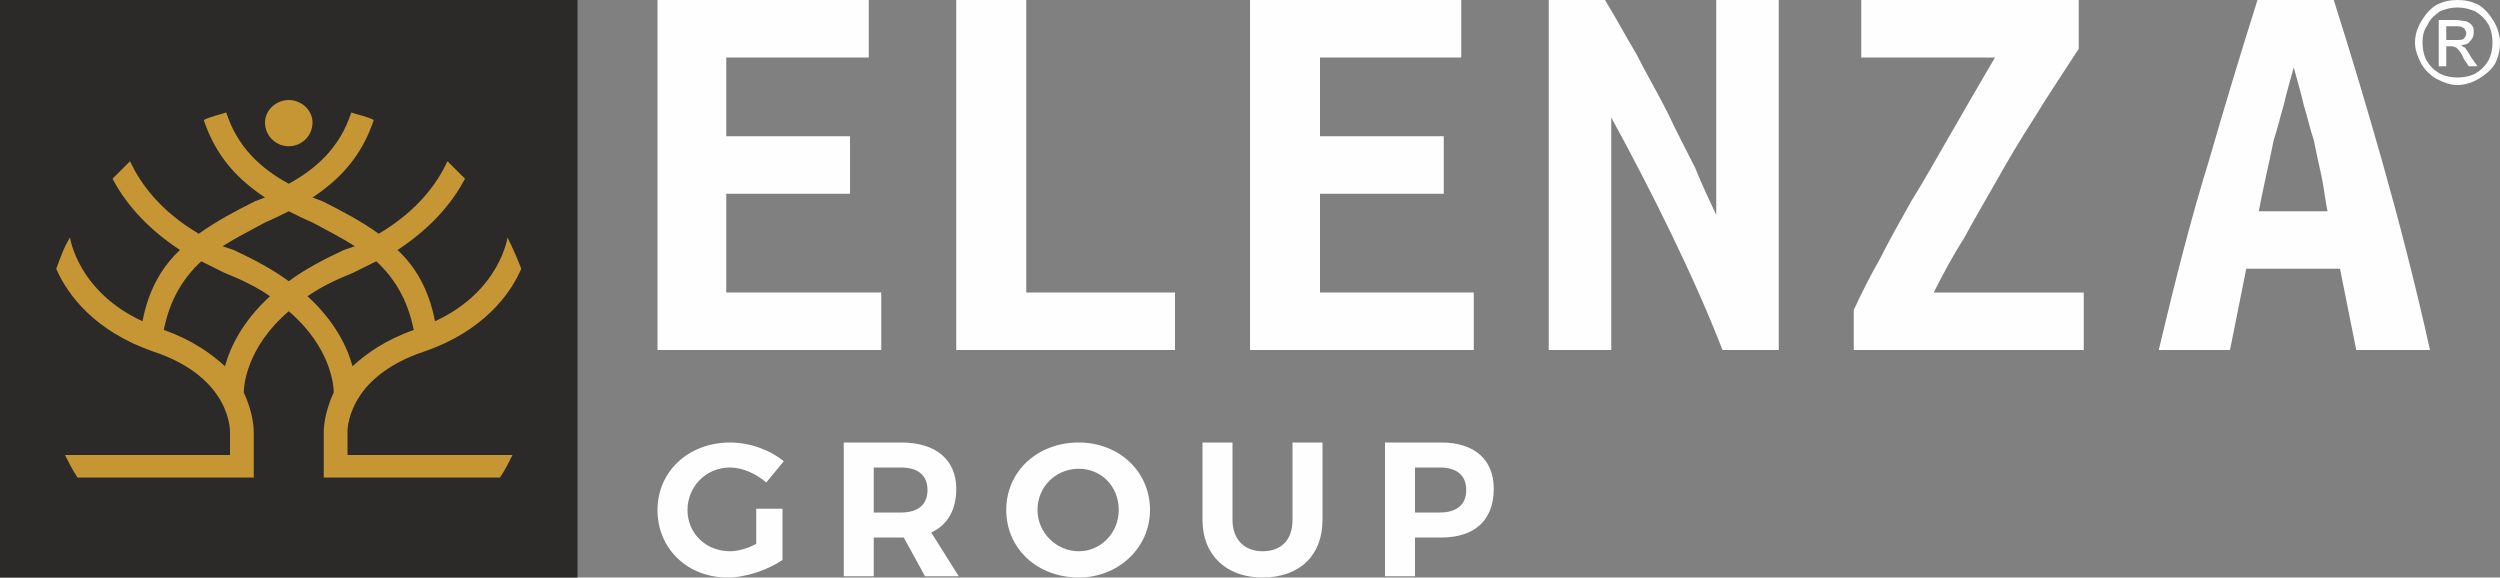
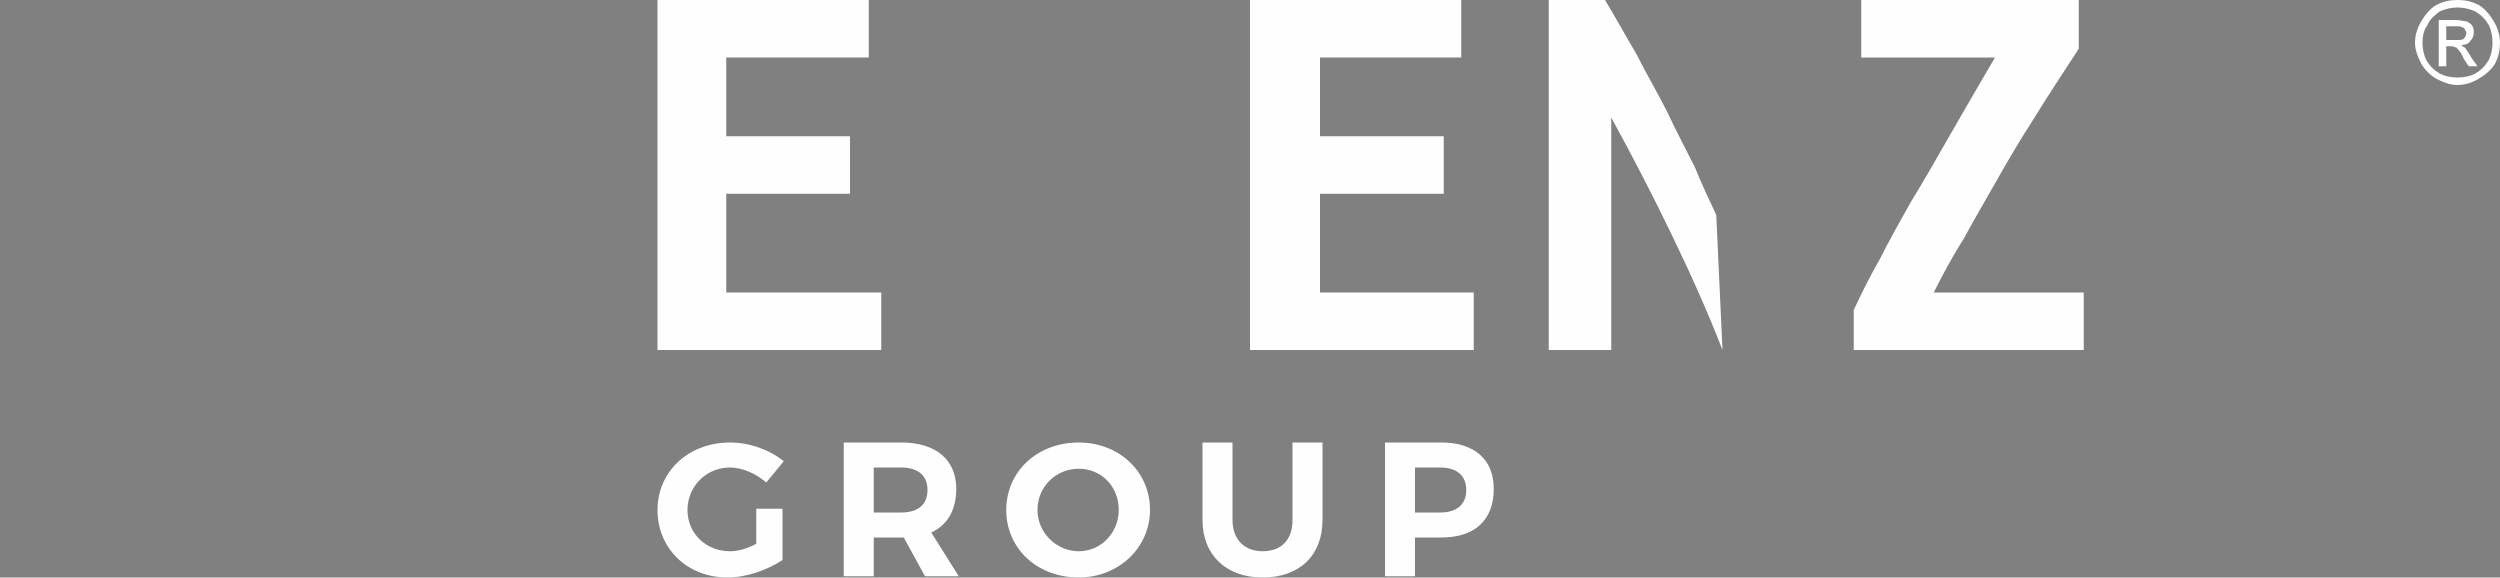
<svg xmlns="http://www.w3.org/2000/svg" xml:space="preserve" width="2in" height="0.462in" version="1.1" style="shape-rendering:geometricPrecision; text-rendering:geometricPrecision; image-rendering:optimizeQuality; fill-rule:evenodd; clip-rule:evenodd" viewBox="0 0 2000 462">
  <rect x="0" y="0" width="2000" height="462" fill="#808080" stroke="none" />
  <defs>
    <style type="text/css">
   
    .fil3 {fill:#FEFEFE}
    .fil1 {fill:#2B2A29}
    .fil2 {fill:#C69635}
    .fil0 {fill:#FEFEFE;fill-rule:nonzero}
   
  </style>
  </defs>
  <g id="Layer_x0020_1">
    <g id="_2366823509936">
      <polygon class="fil0" points="526,280 526,0 695,0 695,46 581,46 581,109 680,109 680,155 581,155 581,234 705,234 705,280 " />
-       <polygon class="fil0" points="940,280 765,280 765,0 821,0 821,234 940,234 " />
      <polygon class="fil0" points="1000,280 1000,0 1169,0 1169,46 1056,46 1056,109 1155,109 1155,155 1056,155 1056,234 1179,234 1179,280 " />
-       <path class="fil0" d="M1378 280c-12,-31 -26,-62 -41,-93 -15,-31 -31,-62 -48,-93l0 186 -50 0 0 -280 45 0c8,13 16,28 25,43 8,16 17,31 25,47 7,15 15,30 22,44 6,15 12,27 17,38l0 -172 50 0 0 280 -45 0z" />
+       <path class="fil0" d="M1378 280c-12,-31 -26,-62 -41,-93 -15,-31 -31,-62 -48,-93l0 186 -50 0 0 -280 45 0c8,13 16,28 25,43 8,16 17,31 25,47 7,15 15,30 22,44 6,15 12,27 17,38z" />
      <path class="fil0" d="M1663 39c-13,20 -25,38 -36,56 -11,17 -21,34 -30,50 -9,16 -18,31 -26,46 -9,14 -17,29 -24,43l120 0 0 46 -184 0 0 -32c6,-13 13,-27 21,-41 7,-14 16,-30 25,-46 10,-16 20,-34 31,-53 11,-19 23,-40 36,-62l-107 0 0 -46 174 0 0 39z" />
-       <path class="fil0" d="M1885 280l-13 -65 -75 0 -13 65 -57 0c13,-55 26,-106 40,-151 13,-45 26,-88 39,-129l61 0c13,41 26,84 39,130 13,46 26,96 38,150l-59 0zm-50 -226c-3,11 -6,21 -8,30 -3,10 -5,19 -8,28 -2,10 -4,19 -6,28 -2,9 -4,19 -6,29l55 0c-2,-10 -3,-20 -5,-29 -2,-9 -4,-18 -6,-28 -3,-9 -5,-18 -8,-28 -2,-9 -5,-19 -8,-30z" />
      <g>
-         <path class="fil1" d="M0 0l462 0 0 462c-373,0 -89,0 -462,0l0 -462z" />
-         <path class="fil2" d="M281 90c6,2 12,3 18,6 -10,30 -28,48 -49,62 3,1 5,2 8,3 16,8 31,16 45,26 32,-19 47,-41 55,-58 5,5 9,9 14,14 -9,17 -25,38 -54,57 14,13 25,31 30,57 52,-24 58,-67 58,-67l0 0c4,8 8,17 11,25 -9,21 -31,50 -77,66 -64,21 -62,65 -62,65l0 0 0 18 132 0c-3,6 -6,12 -10,18l-132 0 -9 0 0 -9 0 -27 0 0c0,-2 0,-15 8,-32 0,-5 -2,-36 -36,-65 -34,29 -36,60 -36,65 8,17 8,30 8,32l0 0 0 27 0 9 -9 0 -132 0c-4,-6 -7,-12 -10,-18l132 0 0 -18 0 0c0,0 2,-44 -62,-65 -46,-16 -68,-45 -77,-66 3,-8 6,-17 11,-25l0 0c0,0 6,43 58,67 5,-26 16,-44 30,-57 -29,-19 -45,-40 -54,-57 5,-5 9,-9 14,-14 8,17 23,39 55,58 14,-10 29,-18 45,-26l8 -3c-21,-14 -39,-32 -49,-62 6,-3 12,-4 18,-6 9,28 28,45 50,57 22,-12 41,-29 50,-57zm-50 -10c10,0 19,8 19,18 0,11 -9,19 -19,19 -10,0 -19,-8 -19,-19 0,-10 9,-18 19,-18zm-100 184c23,8 38,19 49,29 4,-15 14,-36 36,-56 -10,-7 -22,-13 -37,-19 -6,-3 -12,-6 -18,-9 -14,13 -25,30 -30,55zm200 0c-5,-25 -16,-42 -30,-55 -6,3 -12,6 -18,9 -15,6 -27,12 -37,19 22,20 32,41 36,56 11,-10 26,-21 49,-29zm-47 -67c-11,-7 -23,-13 -34,-19 -7,-3 -13,-6 -19,-9 -6,3 -12,6 -19,9 -11,6 -23,12 -34,19 3,1 6,2 9,3 17,8 32,16 44,25 12,-9 27,-17 44,-25 3,-1 6,-2 9,-3z" />
-       </g>
+         </g>
      <path class="fil3" d="M1966 0c6,0 11,1 17,4 5,3 9,8 12,13 3,5 5,11 5,17 0,6 -1,11 -4,17 -3,5 -8,9 -13,12 -5,3 -11,5 -17,5 -6,0 -11,-2 -17,-5 -5,-3 -9,-7 -12,-12 -3,-6 -5,-11 -5,-17 0,-6 2,-12 5,-17 3,-5 7,-10 12,-13 6,-3 11,-4 17,-4zm0 6c-5,0 -9,1 -14,3 -4,3 -8,6 -10,11 -3,4 -4,9 -4,14 0,5 1,10 3,14 3,5 6,8 11,11 4,2 9,3 14,3 5,0 10,-1 14,-3 5,-3 8,-6 11,-11 2,-4 3,-9 3,-14 0,-5 -1,-10 -3,-14 -3,-5 -6,-8 -11,-11 -5,-2 -9,-3 -14,-3zm-15 47l0 -37 13 0c4,0 7,1 9,1 2,1 4,2 5,4 1,1 1,3 1,5 0,3 -1,5 -3,7 -1,2 -4,3 -7,3 1,1 2,2 3,2 1,2 3,4 5,8l5 7 -7 0 -4 -6c-2,-5 -4,-7 -6,-9 -1,0 -2,-1 -4,-1l-4 0 0 16 -6 0zm6 -21l7 0c4,0 6,0 7,-1 1,-1 2,-3 2,-4 0,-1 0,-2 -1,-3 0,-1 -1,-2 -2,-2 -1,-1 -3,-1 -6,-1l-7 0 0 11z" />
      <path class="fil3" d="M605 407l0 28c-7,4 -15,6 -21,6 -19,0 -34,-14 -34,-33 0,-19 15,-34 34,-34 10,0 21,5 29,12l14 -17c-11,-9 -27,-15 -43,-15 -33,0 -58,23 -58,54 0,31 24,54 56,54 15,0 32,-6 44,-14l0 -41 -21 0zm135 54l27 0 -22 -35c13,-6 20,-18 20,-35 0,-23 -16,-37 -44,-37l-46 0 0 107 24 0 0 -31 22 0 2 0 17 31zm-41 -51l0 -36 22 0c13,0 21,6 21,18 0,12 -8,18 -21,18l-22 0zm164 -56c-33,0 -58,23 -58,54 0,31 25,54 58,54 32,0 57,-24 57,-54 0,-31 -25,-54 -57,-54zm0 21c18,0 32,14 32,33 0,18 -14,33 -32,33 -18,0 -33,-15 -33,-33 0,-19 15,-33 33,-33zm195 -21l-24 0 0 62c0,16 -9,25 -24,25 -14,0 -24,-9 -24,-25l0 -62 -24 0 0 62c0,28 19,46 48,46 30,0 48,-18 48,-46l0 -62zm50 0l0 107 24 0 0 -31 21 0c27,0 42,-14 42,-39 0,-23 -15,-37 -42,-37l-45 0zm24 20l20 0c13,0 21,6 21,18 0,12 -8,18 -21,18l-20 0 0 -36z" />
    </g>
  </g>
</svg>